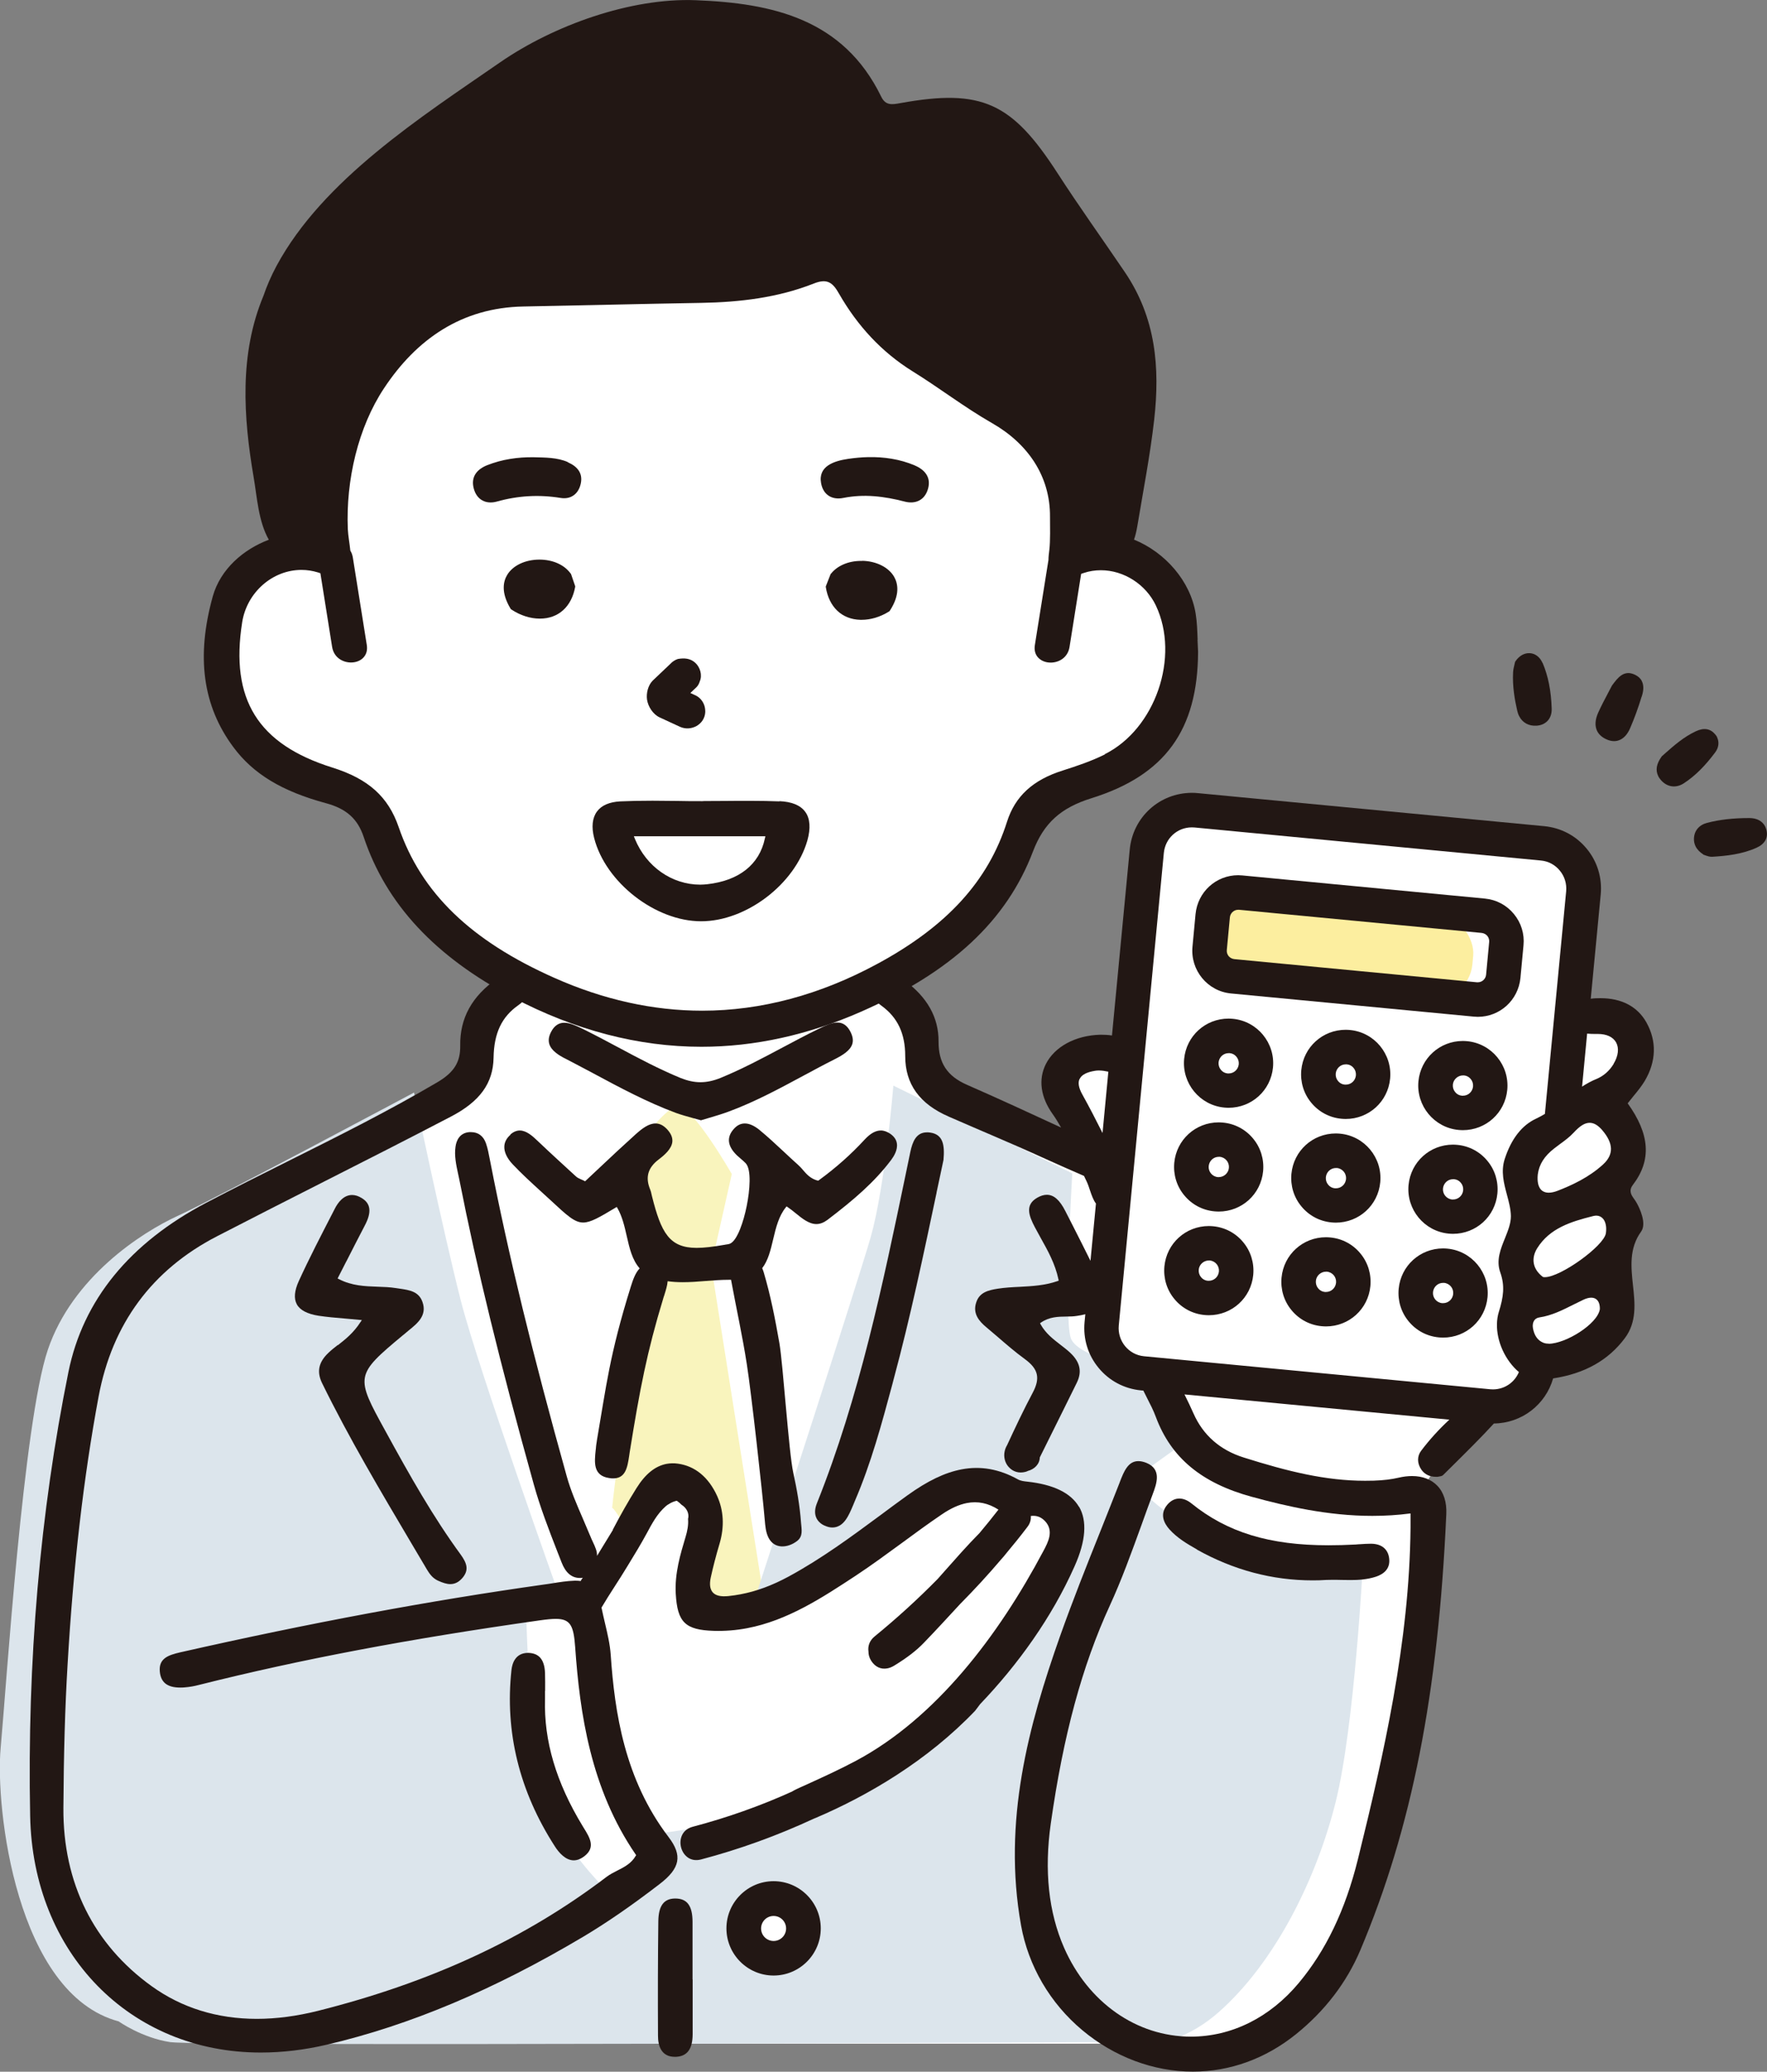
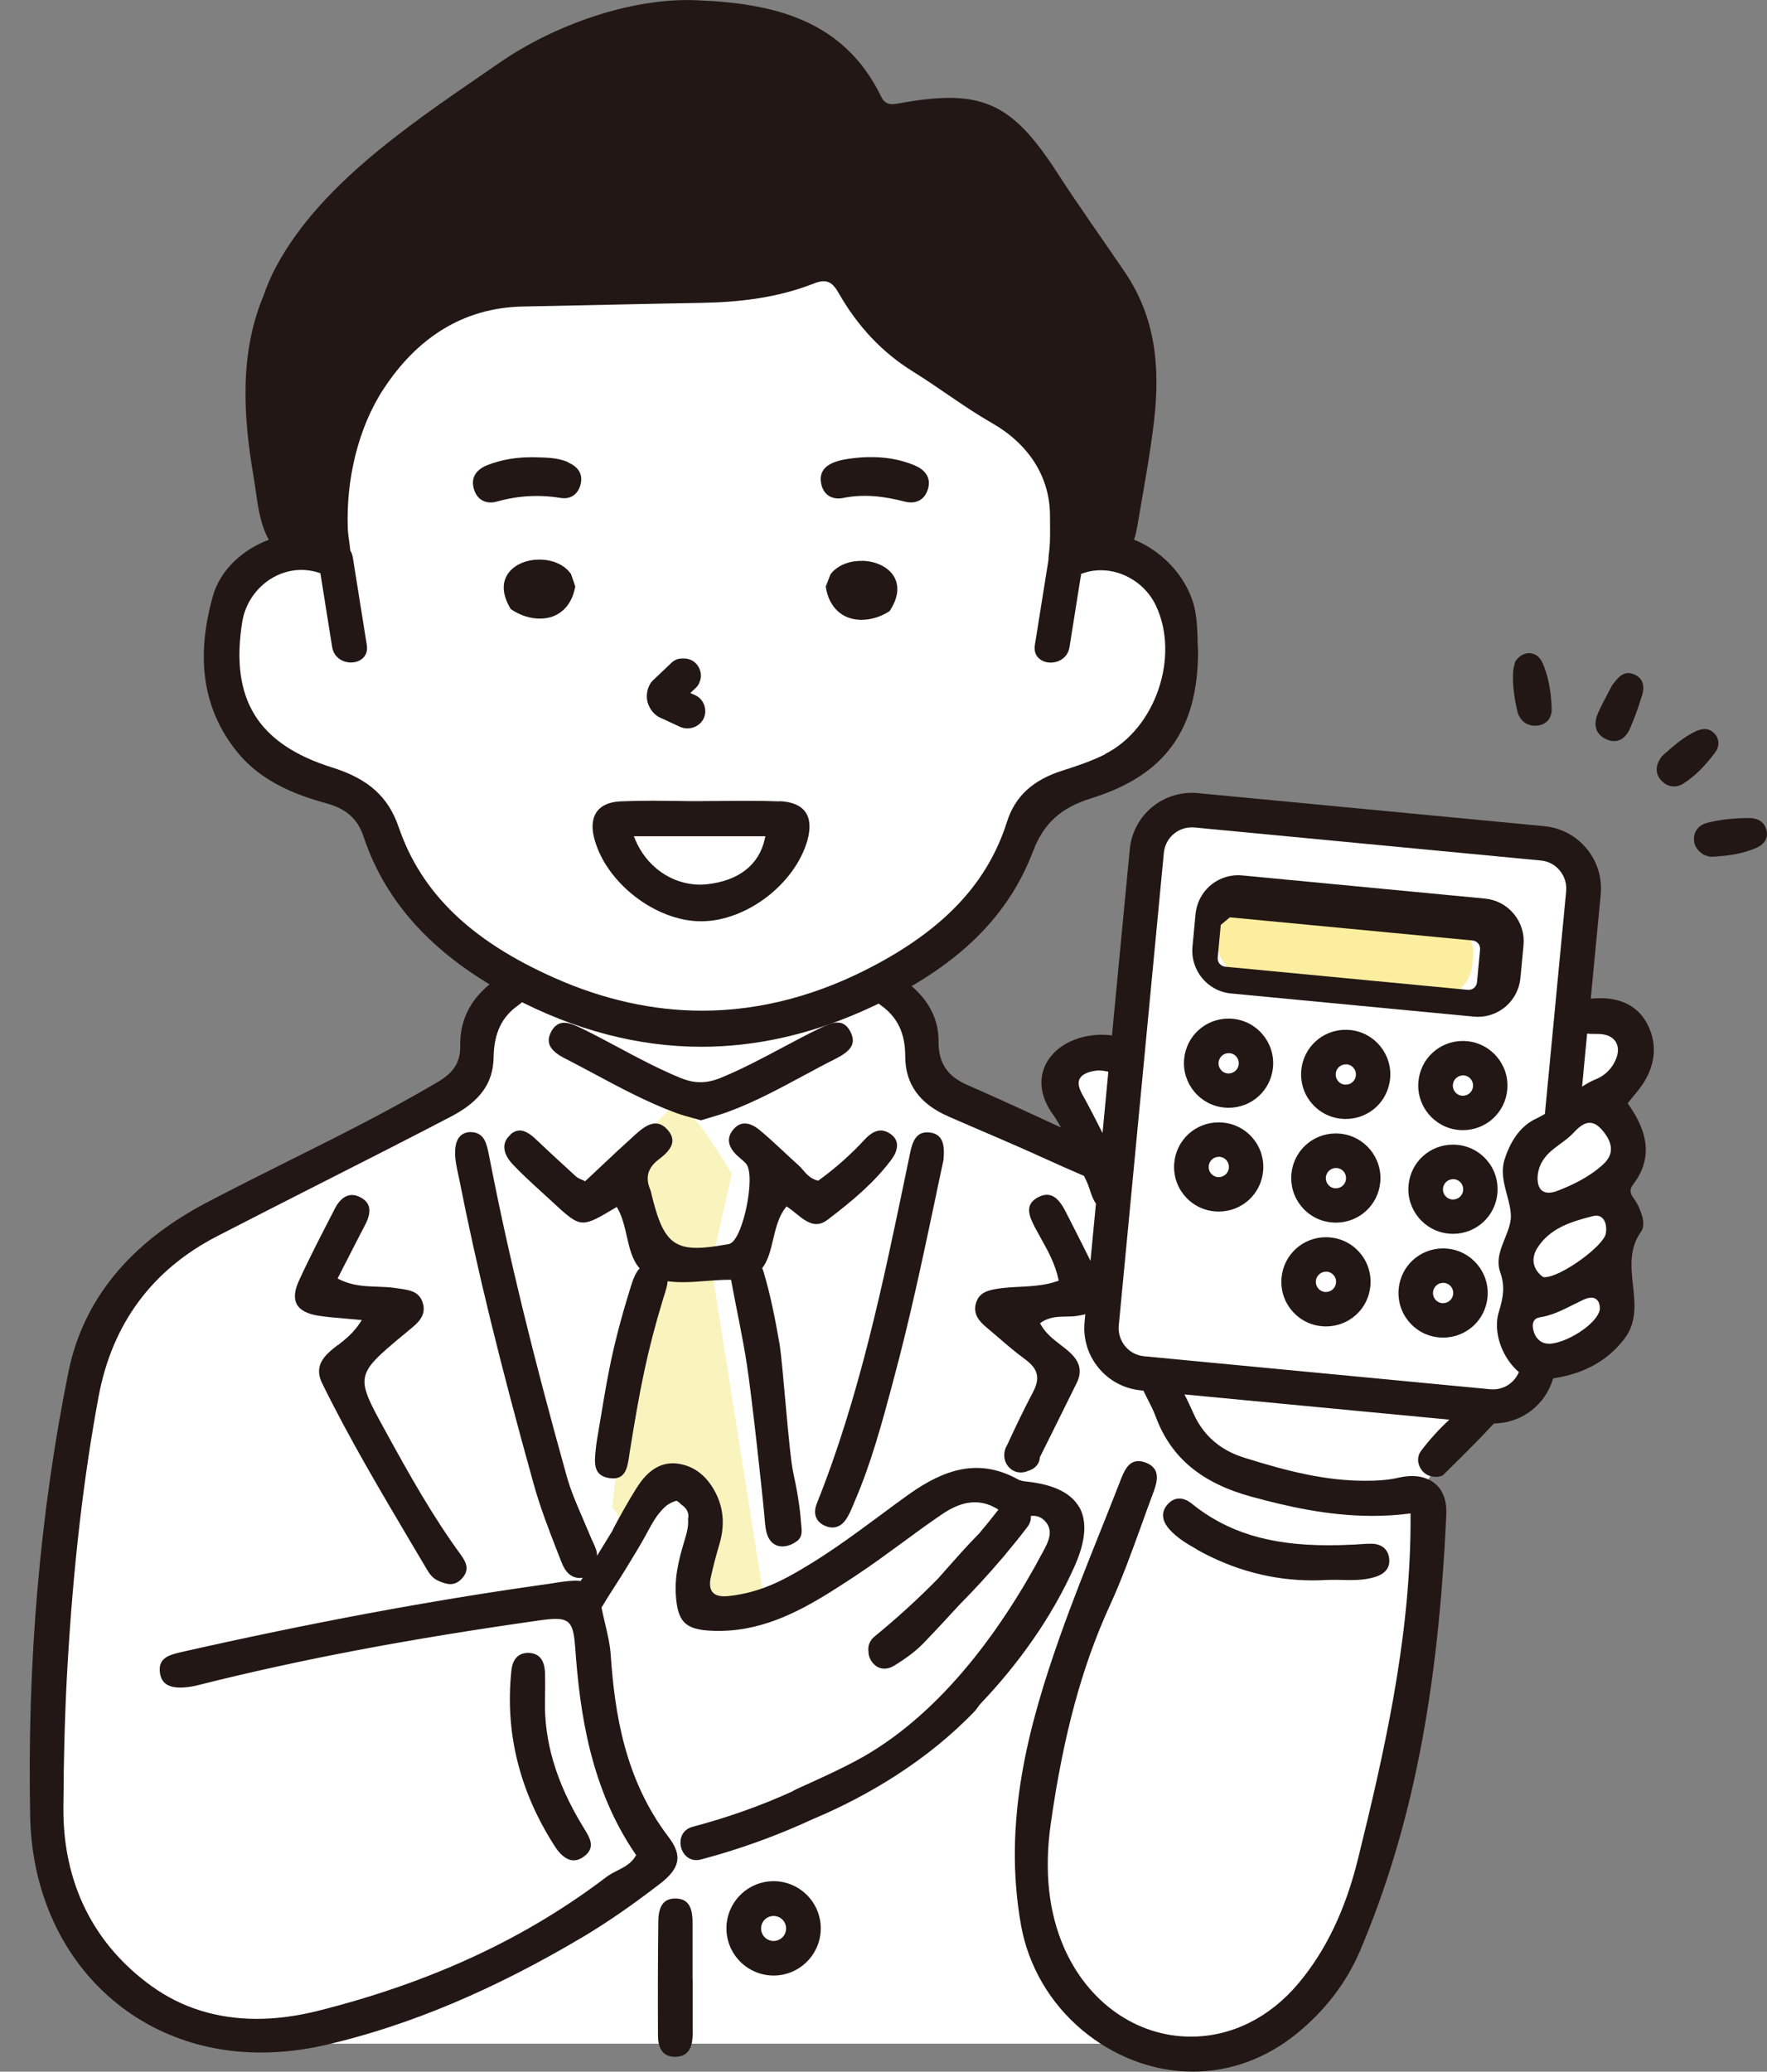
<svg xmlns="http://www.w3.org/2000/svg" id="_レイヤー_2" data-name="レイヤー 2" width="161.1" height="188.85" viewBox="0 0 161.1 188.85">
  <rect x="0" y="0" width="161.1" height="188.85" fill="#808080" stroke="none" />
  <defs>
    <style>
      .cls-1 {
        fill: #221714;
      }

      .cls-1, .cls-2, .cls-3, .cls-4, .cls-5 {
        stroke-width: 0px;
      }

      .cls-2 {
        fill: #fcee9f;
      }

      .cls-3 {
        fill: #dce5ec;
      }

      .cls-4 {
        fill: #f9f4bd;
      }

      .cls-5 {
        fill: #fff;
      }
    </style>
  </defs>
  <g id="_レイヤー_1-2" data-name="レイヤー 1">
    <g id="_ビジネスマン" data-name="ビジネスマン">
      <path id="_白" data-name="白" class="cls-5" d="M30.12,50.11s-8.29.1-9.63,4.4c-1.33,4.3-1.59,9.83.92,12.34,2.51,2.51,12.29,6.96,12.29,6.96,0,0,1.18,3.69,3.23,7.12,2.05,3.43,9.78,8.19,9.78,8.19,0,0-2.92,1.74-3.02,4.97-.1,3.23,1.03,4.2-1.15,5.73-2.18,1.54-23.04,11.73-23.04,11.73,0,0-9.66,4.4-11.4,11.52-1.74,7.12-3.89,30.21-3.79,35.94.1,5.73-.15,11.83,1.69,15.97,1.84,4.15,8.86,10.14,14.23,10.75,5.38.61,10.14.56,10.14.56h77.09s3.05,1.31,7.73-1.03c4.68-2.34,6.81-4.72,8.58-9.49,1.77-4.77,4.45-16.54,5.52-24.56s1.35-14.16,1.35-14.16l-1.35-.73,5.19-8.16s2.54,1.77,4.46-.27c1.92-2.04-.58-3.34,1.92-3.71,2.5-.38,5.26-.38,6.51-3.05,1.25-2.67-.33-2.14,0-4.72.33-2.58,1.54-3.29.71-5.79-.83-2.5.2-2.42.29-5.22.09-2.8-2.69-3.3-1.51-5.09,1.18-1.79,2.68-4.13,2.27-5.43-.42-1.29-5.8-2.84-5.8-2.84l1.04-11.27s-.38-3.59-4.67-4.05c-4.3-.46-30.99-3.05-30.99-3.05,0,0-3.23-.58-4.27,2.38-1.04,2.96-1.75,20.16-1.75,19.93s-5.93-1.82-6.18,1.02c-.25,2.84,3,8.68,3,8.68l-14.19-6.74s-1.79-5.4-1.79-5.57-3-3.84-3-3.84c0,0,7.7-4.34,10.11-7.68,2.41-3.34.91-7.22,3.83-8.6,2.92-1.38,7.64-1.29,10.1-5.01,2.46-3.71,4.21-7.68,3.09-11.27-1.13-3.59-4.09-7.18-7.14-7.22-3.05-.04-3.51-9.6-3.42-9.81.08-.21-19.57-18.82-19.57-18.82,0,0-32.34,1.84-39.35,6.18-7.01,4.34-10.49,9.8-8.04,22.78Z" />
      <g id="_カラー" data-name="カラー">
        <path class="cls-4" d="M64.84,115.38l1.88-8.36s-3.54-6.18-4.9-6.18-5.09,5.54-5.09,5.54l2.03,8.8s-2.56,18.32-2.95,22.27c.3.11,1.24,1.95,1.54,2.07,1.26-2.9,3.78-6.86,5.61-3.22.33.66,1.07.57,1.16,1.34.22.8.3,1.68.27,2.48-.05,1.45-.46,2.82-.62,4.25-.08.73-.4,2.17-.36,2.89,2.02-.44,4.55.32,6.3-1.13l-4.87-30.75Z" />
-         <path class="cls-3" d="M110.19,140.34c-3.04-1.21-1.13-.44-3.14-1.98-1.38-1.06-4.27-2.99-2.93-4.1l4.5-3.22-2.59-5.83s-7.8-1.2-8.42-3.28c-.62-2.08.15-14.97.15-14.97l-16.31-8s-.76,9.23-2.07,13.82c-1.16,4.05-9.01,28.21-10.8,33.7,4.24-2.05,8.13-4.7,12.05-7.31,1.89-1.26,3.79-2.69,5.86-3.64,1.05-.49,2.17-.83,3.34-.71.51.05,1,.18,1.47.4.45.21.79.59,1.22.82.5.27,1.07.07,1.63.12.37.03.75.12,1.1.25.53.19,1.03.46,1.44.85.76.71,1.09,1.74,1.09,2.76-4.48,10.45-12.74,19.08-23.13,23.77-1.4.63-2.82,1.19-4.27,1.68-5.47.99-10.41,1.68-10.41,1.68l-2.25,4.34-1.99,1.23s-6.25-5.65-6.91-11.89c-.66-6.24-.87-14.35-.87-14.35l1.33-.62,1.77-.24s-7.41-20.71-9.04-27.07c-1.62-6.36-4.26-18.96-4.26-18.96,0,0-18.09,9.66-21.5,11.22-3.41,1.56-9.66,5.64-11.89,12.23-2.23,6.59-3.8,30.88-4.3,36.29-.5,5.42,1.4,22.43,10.76,24.93,0,0,2.09,1.49,4.7,1.89s85.05,0,85.05,0c0,0,5.35,1.85,10.55-2.74,5.2-4.6,8.94-12.26,10.66-19.17,1.72-6.92,2.48-21.73,2.48-21.73,0,0-8.63.03-14.09-2.14ZM72.95,177.1c-.64,1.09-1.92,1.6-3.14,1.26-1.04-.29-1.96-1.15-2.24-2.2-.29-1.08.08-2.03.77-2.78.15-.18,1.7-.94,1.9-.96.79-.05,1.54.3,2.12.81,1.09.96,1.32,2.62.59,3.86Z" />
        <rect class="cls-2" x="110.98" y="82.58" width="23.35" height="7.66" rx="3.43" ry="3.43" transform="translate(8.76 -11.26) rotate(5.45)" />
      </g>
      <g id="_アウトライン" data-name="アウトライン">
        <g>
          <path class="cls-1" d="M46.56,103.42c-.37.32-.56.68-.58,1.07-.03.51.24,1.09.76,1.64.8.85,1.68,1.65,2.52,2.42.32.29.63.57.94.86,1.5,1.39,2.18,2.03,2.97,2.03.68,0,1.49-.48,2.96-1.36l.1-.06.06.1c.44.76.65,1.67.85,2.55.25,1.11.5,2.18,1.18,2.95-.38.39-.61,1.02-.81,1.67-1.94,6.21-2.24,9.1-3.08,13.95-.01.07-.02.14-.03.21-.02.14-.05.29-.06.43,0,.1-.02.2-.03.3-.12,1.14-.24,2.32,1.21,2.55.08.01.16.02.23.03,1.29.09,1.45-.98,1.62-2.1.01-.09.03-.19.04-.28.93-5.78,1.58-9.16,3.05-13.99.03-.1.06-.21.1-.31.14-.45.28-.89.31-1.29.42.06.87.09,1.37.09.68,0,1.39-.05,2.08-.11.69-.05,1.41-.11,2.1-.11.08,0,.15,0,.23,0,.47,2.56,1.04,5.12,1.44,7.7.41,2.63,1.4,11.49,1.63,14.16.05.57.09,1.15.35,1.66.55,1.06,1.76.93,2.59.3.58-.44.42-1.05.37-1.69-.11-1.54-.38-3.05-.71-4.56-.4-1.81-.94-9.96-1.26-11.79-.38-2.17-.8-4.34-1.43-6.46-.04-.12-.08-.25-.14-.38.54-.69.77-1.65,1-2.63.25-1.05.51-2.13,1.16-2.92l.06-.08.08.05c.25.17.51.37.75.57.6.49,1.22.99,1.89.99.34,0,.67-.13,1.01-.38,2.39-1.82,4.29-3.44,5.82-5.48.23-.31.6-.9.51-1.49-.05-.34-.25-.63-.59-.87-.29-.2-.58-.31-.87-.31-.48,0-.96.27-1.48.83-1.23,1.34-2.64,2.59-4.18,3.71l-.04.03h-.05c-.66-.17-1.02-.58-1.37-.99-.14-.16-.27-.31-.42-.44-.42-.38-.85-.77-1.26-1.16-.74-.69-1.5-1.4-2.29-2.05-.46-.37-.91-.57-1.31-.57s-.74.18-1.05.55c-.63.74-.52,1.53.32,2.35.11.1.23.2.34.3.16.14.33.28.47.43.53.57.38,2.45.09,3.89-.28,1.39-.84,3.12-1.51,3.43-.11.05-.22.06-.33.08-.04,0-.08.01-.12.02-1.14.2-1.94.29-2.61.29-2.48,0-3.23-1.38-4.06-4.68-.02-.07-.03-.14-.05-.21-.03-.14-.06-.28-.11-.4-.48-1.13-.23-2.02.78-2.78.5-.38,1.17-.95,1.23-1.61.03-.37-.12-.74-.47-1.12-.34-.37-.69-.54-1.07-.54-.62,0-1.23.47-1.81.99-1.09.98-2.18,2-3.22,2.98-.44.42-.89.83-1.33,1.25l-.06.05-.07-.04c-.11-.06-.22-.1-.31-.14-.17-.08-.31-.14-.42-.24l-.2-.18c-1.09-1-2.22-2.03-3.31-3.07-.48-.46-1.04-.96-1.64-.96-.29,0-.57.12-.86.36Z" />
          <path class="cls-1" d="M51.49,96.47c.87.45,1.75.92,2.6,1.37,2.42,1.3,4.92,2.64,7.54,3.61.5.18,1.01.32,1.55.47.24.07.48.13.73.2.26-.08.52-.16.77-.23.59-.17,1.14-.34,1.69-.54,2.4-.88,4.68-2.11,6.89-3.3.93-.5,1.89-1.02,2.85-1.5.71-.36,1.4-.78,1.59-1.37.11-.34.05-.71-.17-1.14-.29-.56-.68-.83-1.18-.83-.53,0-1.12.29-1.7.57-1.12.54-2.23,1.14-3.31,1.71-1.82.97-3.7,1.97-5.65,2.77-.64.26-1.24.39-1.83.39s-1.17-.13-1.8-.38c-1.97-.81-3.87-1.82-5.7-2.8-1.06-.57-2.16-1.15-3.25-1.69-.62-.3-1.17-.55-1.67-.55s-.91.27-1.2.84c-.21.4-.26.76-.16,1.1.19.62.9,1.04,1.42,1.31Z" />
          <path class="cls-1" d="M49.7,154.14c0-.54.01-1.1-.01-1.65-.05-1.2-.54-1.79-1.51-1.82h-.04c-1.17,0-1.45.99-1.51,1.57-.61,5.64.72,11.05,3.96,16.07.37.58.98,1.27,1.72,1.27.33,0,.67-.14,1.01-.41.98-.79.46-1.65-.1-2.55l-.11-.18c-2.41-3.97-3.53-7.75-3.42-11.56,0-.25,0-.49,0-.74Z" />
          <path class="cls-1" d="M63.14,180.43v-1.4c0-1.27,0-2.55,0-3.82,0-1.49-.49-2.15-1.57-2.15h-.05c-1.01.02-1.48.68-1.5,2.07-.04,3.33-.05,6.75-.03,10.45,0,.87.28,1.91,1.53,1.91h0s.07,0,.11,0c1.02-.05,1.51-.7,1.52-2.05,0-1.17,0-2.36,0-3.51,0-.5,0-.99,0-1.49Z" />
          <path class="cls-1" d="M98.38,137.37c-.74-1.28-2.33-2.05-4.72-2.31-.27-.03-.6-.06-.86-.21-1.7-.94-3.38-1.24-5.13-.91-1.52.29-3.09,1.04-4.94,2.37-.82.59-1.65,1.2-2.45,1.8-2.65,1.96-5.39,3.98-8.36,5.59-1.53.83-2.97,1.36-4.41,1.63-.36.07-.73.12-1.1.16-.7.07-1.17-.04-1.43-.34-.25-.29-.31-.73-.18-1.35.21-.95.47-1.97.81-3.11.45-1.54.37-3-.23-4.33-.78-1.71-2.02-2.73-3.58-2.94-.35-.05-.7-.04-1.03.02-1.04.2-1.93.92-2.74,2.21-.77,1.23-1.49,2.51-2.16,3.79,0,0,0,.01.01.02-.48.79-.97,1.58-1.45,2.37.03-.4-.17-.83-.38-1.28-.08-.17-.16-.34-.23-.52-.22-.53-.45-1.07-.68-1.6-.54-1.25-1.1-2.53-1.47-3.86-3.11-11.13-5.33-20.24-6.97-28.67l-.05-.25c-.09-.47-.18-.96-.34-1.42-.23-.67-.71-1.03-1.36-1.03-.05,0-.11,0-.17,0-.89.08-1.17.77-1.25,1.33-.12.82.06,1.65.23,2.45.04.17.07.34.11.51,1.61,8.17,3.71,16.75,6.79,27.8.58,2.09,1.38,4.16,2.16,6.16.13.32.25.65.38.97.36.94.92,1.42,1.66,1.42.09,0,.19,0,.28-.02-.08.09-.15.19-.2.3-.14-.02-.29-.03-.45-.03-.04,0-.07,0-.11,0-.68.02-1.37.13-2.04.24-.25.04-.5.08-.75.11-10.43,1.47-21.28,3.49-33.16,6.18-1.08.25-1.97.55-1.86,1.75.09.99.68,1.46,1.86,1.46.14,0,.28,0,.44-.02.39-.03.82-.1,1.27-.22,9.23-2.32,19.09-4.19,31.03-5.88.71-.1,1.15-.14,1.51-.14,1.35,0,1.62.65,1.76,2.58.42,5.98,1.4,12.9,5.52,18.9l.04.06-.04.06c-.4.7-1.06,1.03-1.69,1.35-.33.17-.67.34-.96.56-7.38,5.62-15.99,9.62-26.32,12.22-1.92.48-3.79.73-5.57.73-3.61,0-6.84-1-9.58-2.97-5.32-3.82-8.1-9.44-8.06-16.24.03-5.03.15-9.18.38-13.07.53-9.09,1.46-17.08,2.83-24.45,1.24-6.63,4.87-11.55,10.8-14.61,3.27-1.69,6.6-3.38,9.83-5.02,3.77-1.91,7.67-3.89,11.48-5.88,2.65-1.38,3.86-3.04,3.9-5.38.04-2.24.74-3.72,2.27-4.79.51-.36.83-.8.9-1.23.06-.35-.04-.7-.3-1.05-.33-.44-.72-.67-1.17-.67-.4,0-.87.18-1.37.53-2.3,1.6-3.41,3.61-3.37,6.12.02,1.5-.56,2.43-2.08,3.33-4.45,2.62-9.13,4.96-13.66,7.22-2.43,1.21-4.94,2.47-7.38,3.75-7.03,3.69-11.27,8.89-12.6,15.44-2.59,12.8-3.77,26.42-3.49,40.48.24,12.49,9.09,21.56,21.03,21.56h0c1.96,0,3.99-.24,6.03-.72,7.56-1.77,15.21-4.99,23.37-9.84,2.11-1.26,4.33-2.78,6.96-4.8,1.88-1.44,2.1-2.6.81-4.29-4-5.25-4.91-11.34-5.27-16.61-.07-.98-.3-1.94-.52-2.87-.11-.47-.22-.95-.32-1.43.76-1.29,1.62-2.53,2.38-3.8.59-.97,1.19-1.94,1.73-2.94.49-.91.96-1.81,1.75-2.5.09-.08.19-.15.29-.2.18-.12.4-.22.67-.29h.04s.03.01.03.01c.16.11.29.23.41.35.45.27.73.8.59,1.29.05.55-.07,1.12-.22,1.62-.47,1.57-1.01,3.34-.9,5.21.15,2.6.87,3.29,3.47,3.37,1.01.03,2.03-.05,3.03-.24,3.69-.7,6.85-2.78,9.91-4.79,1.44-.95,2.85-1.99,4.22-2.99,1.18-.87,2.41-1.77,3.65-2.61.81-.55,1.55-.88,2.26-1.02,1-.19,1.94,0,2.88.6-.56.72-1.14,1.44-1.73,2.14-1.12,1.13-2.16,2.32-3.19,3.48-.21.23-.41.47-.62.7-1.82,1.85-3.73,3.59-5.75,5.24-.48.39-.63.9-.56,1.38,0,.28.07.56.25.84.36.56.88.8,1.47.69.22-.04.44-.13.66-.27,1.16-.71,2.01-1.37,2.68-2.07,1.12-1.16,2.22-2.36,3.31-3.54,1.3-1.31,2.55-2.67,3.74-4.07.15-.16.3-.34.44-.52.66-.79,1.31-1.59,1.93-2.41.26-.33.35-.68.32-1.01.52-.07.94.09,1.3.47.83.88.27,1.93-.14,2.7-4.1,7.73-9.8,15.25-17.11,19.15-1.46.78-3,1.48-4.49,2.16l-.47.21c-.31.14-.62.28-.88.44-2.92,1.32-5.93,2.38-9.04,3.2-1.91.5-1.16,3.49.76,2.98,3.53-.93,6.97-2.18,10.29-3.72.08-.03.15-.06.22-.09,4.75-2.03,10.14-5.2,14.48-9.74l.46-.61c3.44-3.6,6.54-7.89,8.63-12.61,1.01-2.28,1.14-4.09.39-5.39Z" />
          <path class="cls-1" d="M30.8,122.6c-.31.24-.6.47-.87.73-.89.85-1.07,1.72-.56,2.76,2.45,5,5.34,9.86,8.12,14.56.48.81.96,1.62,1.44,2.43.23.38.5.77.99,1,.46.21.82.32,1.13.32.41,0,.76-.17,1.08-.53.66-.74.44-1.37-.12-2.15-2.53-3.46-4.62-7.16-6.88-11.29-2.73-4.97-2.78-5.07,1.62-8.73l.03-.02c.17-.14.33-.28.5-.42.78-.63,1.67-1.35,1.24-2.57-.33-.96-1.17-1.09-2.06-1.22-.11-.02-.23-.03-.34-.05-.56-.09-1.12-.11-1.71-.13-1.15-.04-2.33-.08-3.51-.69l-.12-.06.06-.12c.24-.48.48-.95.72-1.41l.03-.05c.57-1.12,1.11-2.18,1.67-3.25.64-1.21.55-2-.28-2.5-.31-.19-.6-.28-.88-.28-.77,0-1.29.68-1.58,1.26l-.2.39c-1.04,2.02-2.12,4.1-3.08,6.2-.4.88-.46,1.59-.18,2.11.29.54.97.89,2,1.05.75.11,1.5.18,2.37.25.42.04.86.08,1.34.12l.22.02-.12.18c-.63.98-1.35,1.55-2.06,2.11Z" />
          <path class="cls-1" d="M75.17,139.06c.24.12.49.18.72.18.47,0,.89-.24,1.22-.71.29-.41.49-.9.69-1.37.05-.12.1-.23.14-.34,1.48-3.43,2.46-7.08,3.41-10.61l.13-.5c1.53-5.67,2.73-11.42,3.91-16.99v-.03c.22-1,.42-1.99.63-2.96.12-1.37-.04-2.32-1.21-2.49-.1-.02-.21-.02-.3-.02-1,0-1.32.89-1.51,1.77l-.44,2.12c-2.07,9.95-4.21,20.25-8.08,29.92-.37.92-.12,1.65.69,2.04Z" />
          <path class="cls-1" d="M148.4,100.59h0s.01-.03.01-.03c.17-.22.35-.44.52-.65.38-.46.73-.89,1.02-1.37,1.06-1.79,1.11-3.64.15-5.35-.81-1.44-2.26-2.2-4.18-2.2h-.03c-.28,0-.58.01-.86.05l.91-9.51c.14-1.52-.31-3-1.28-4.17-.97-1.18-2.34-1.9-3.86-2.05l-31.57-3.01c-.18-.02-.36-.03-.55-.03-2.96,0-5.4,2.22-5.68,5.17l-1.62,16.95c-.36-.06-.72-.07-1.06-.07-2.27.06-4.17,1.09-4.97,2.68-.7,1.39-.48,3.01.62,4.55.28.39.53.81.77,1.23-2.81-1.3-5.71-2.64-8.59-3.9-1.8-.79-2.59-2-2.58-3.93.02-2.19-1.03-4.06-3.1-5.57-.53-.39-1.09-.74-1.63-.74-.4,0-.75.2-1.08.6-.29.36-.41.73-.36,1.09.08.59.57,1.06.97,1.35,1.47,1.07,2.16,2.53,2.16,4.59,0,2.56,1.31,4.36,3.98,5.52.82.36,1.65.71,2.47,1.07,1.28.55,2.61,1.12,3.91,1.69.83.36,1.66.74,2.48,1.11,1.13.51,2.3,1.03,3.46,1.53.08.16.15.32.23.48.12.25.22.54.31.82.15.44.3.89.55,1.22l-.5,5.22c-.54-1.1-1.1-2.19-1.64-3.26-.22-.42-.43-.85-.65-1.27-.51-1.01-1.05-1.49-1.69-1.49-.27,0-.56.09-.86.26-1.17.66-.76,1.67-.25,2.66.18.34.37.68.55,1.01.65,1.16,1.32,2.36,1.62,3.78l.02.12-.11.04c-1.15.4-2.32.46-3.44.52-.66.03-1.35.07-2,.17-.89.14-1.66.34-1.96,1.23-.36,1.04.26,1.74.92,2.29.33.28.66.56.99.84.81.7,1.64,1.42,2.52,2.06,1.23.9,1.42,1.74.71,3.07-.83,1.56-1.59,3.17-2.33,4.77-.11.18-.19.38-.23.59-.1.49.03,1.02.36,1.39.39.45.95.61,1.53.46.09-.02.16-.05.24-.09.58-.15,1.06-.6,1.08-1.23.69-1.4,1.39-2.79,2.08-4.19l1.29-2.61c.5-1.02.31-1.89-.61-2.75-.27-.25-.58-.49-.88-.72-.66-.51-1.35-1.04-1.8-1.85l-.06-.11.1-.07c.76-.52,1.56-.53,2.32-.54.33,0,.64-.01.95-.06.28-.04.53-.09.76-.15l-.07.72c-.14,1.52.31,3,1.28,4.17.97,1.18,2.34,1.9,3.86,2.05l.22.02c.11.22.22.44.33.66.29.57.6,1.16.82,1.77,1.39,3.7,4.16,6,8.73,7.25,3.16.86,6.94,1.74,10.99,1.74,1.16,0,2.33-.07,3.46-.22h.03s0,.58,0,.58c0,.29,0,.5,0,.72-.1,10.43-2.44,20.67-4.81,30.27-1.14,4.58-2.9,8.26-5.38,11.23-2.63,3.15-6.12,4.89-9.84,4.89-4.94,0-9.37-3.11-11.56-8.11-1.41-3.22-1.82-7.02-1.21-11.31,1.14-8.04,2.85-14.36,5.39-19.89,1.09-2.37,1.99-4.88,2.87-7.3.33-.93.68-1.89,1.03-2.83.36-.96.85-2.28-.57-2.86-.27-.11-.52-.16-.74-.16-.94,0-1.32.96-1.68,1.89l-.02.06c-.58,1.49-1.19,3-1.77,4.47-1.25,3.12-2.53,6.34-3.67,9.55-2.85,8.07-5.25,16.85-3.55,26.35.66,3.69,2.64,7.09,5.58,9.55,2.9,2.43,6.49,3.78,10.09,3.78h0c3.36,0,6.6-1.17,9.37-3.39,2.65-2.13,4.64-4.72,5.9-7.7,4.68-11.1,7.1-23.35,7.83-39.73.05-1.08-.23-1.98-.82-2.59-.55-.57-1.34-.88-2.3-.88-.39,0-.8.05-1.23.15-.64.15-1.36.24-2.27.27-.27,0-.53.01-.79.01-3.6,0-7.03-.85-11.06-2.12-2.16-.68-3.7-2.03-4.58-4.02-.26-.58-.53-1.16-.82-1.73l24.15,2.3c-.93.86-1.79,1.8-2.57,2.83-.38.5-.38,1.15.02,1.73.3.43.75.65,1.34.65.05,0,.09,0,.14,0,.04-.01.09-.02.15-.03.13-.02.28-.05.36-.14.29-.28.57-.57.86-.85,1.25-1.24,2.55-2.52,3.76-3.84,2.56-.03,4.72-1.73,5.4-4.11,2.88-.44,5.03-1.65,6.54-3.67,1.1-1.47.92-3.17.74-4.82-.18-1.66-.36-3.37.74-4.89.54-.75-.15-2.16-.38-2.58-.09-.16-.2-.33-.34-.52-.31-.43-.32-.78-.03-1.16,1.72-2.25,1.56-4.62-.49-7.46ZM98.44,98.34c.18-.37.64-.61,1.39-.73.11-.02.23-.03.35-.03.29,0,.59.05.87.11l-.53,5.59c-.59-1.17-1.2-2.36-1.84-3.51-.34-.61-.42-1.08-.25-1.43ZM136.13,126.65c-.08,0-.16,0-.25-.01l-31.57-3.01c-1.41-.13-2.44-1.39-2.31-2.8l4.11-43.09c.13-1.32,1.22-2.32,2.55-2.32.08,0,.16,0,.25.01l31.57,3.01c.68.06,1.3.39,1.73.92.44.53.64,1.2.58,1.88l-1.94,20.3c-.25.15-.51.29-.78.42-1.31.6-2.28,1.84-2.88,3.68-.37,1.14-.08,2.22.2,3.27.18.67.35,1.31.36,1.95,0,.66-.26,1.31-.54,2.01-.4.99-.82,2.01-.43,3.11.44,1.24.29,2.26-.13,3.61-.43,1.39-.04,3.19.99,4.58.26.35.54.65.84.9-.39.94-1.3,1.58-2.37,1.58ZM141.19,122.48c-.2,0-.36-.03-.5-.09-.5-.21-.81-.65-.93-1.32-.05-.28,0-.53.12-.71.11-.15.27-.24.47-.27,1.14-.17,2.15-.69,3.13-1.18.3-.15.6-.3.9-.44.26-.12.49-.18.7-.18s.39.07.52.2c.18.18.27.47.26.85-.21,1.36-3.12,3.15-4.67,3.15ZM146.41,112.42c-.18,1.16-4.13,4-5.56,4-.06,0-.12,0-.18-.02-.92-.69-1.11-1.67-.52-2.62,1.14-1.82,3.06-2.42,5.1-2.93.1-.02.19-.04.28-.04.25,0,.46.1.62.28.25.29.34.78.26,1.32ZM146.15,106.15c-1.3,1.19-2.87,1.9-4.1,2.38-.32.13-.61.19-.85.19-.3,0-.54-.1-.71-.28-.25-.28-.35-.74-.29-1.37.12-.93.6-1.69,1.52-2.4.16-.12.33-.25.49-.37.44-.32.89-.65,1.26-1.05.57-.62,1.02-.9,1.46-.9.39,0,.76.22,1.14.66,1.04,1.21,1.07,2.23.09,3.13ZM147.12,96.98c-.39.64-.93,1.11-1.56,1.37-.47.19-.9.43-1.32.7l.46-4.83c.27.03.56.03.83.03h.15c.79,0,1.38.27,1.66.77.29.52.21,1.23-.23,1.96Z" />
          <path class="cls-1" d="M109.12,141.25c3.34,1.87,6.89,2.81,10.55,2.81h0c.41,0,.83-.01,1.25-.04.18,0,.37-.01.55-.01.28,0,.55,0,.83.01.28,0,.56.01.83.01.69,0,1.51-.04,2.33-.31.62-.21,1.33-.67,1.19-1.69-.11-.82-.68-1.28-1.58-1.31-.05,0-.09,0-.14,0-.3,0-.6.02-.89.04-.14,0-.28.02-.42.03-.91.05-1.73.07-2.51.07-5.38,0-9.23-1.18-12.49-3.82-.36-.29-.74-.44-1.1-.44-.41,0-.79.2-1.1.57-.72.86-.29,1.69.2,2.24.7.78,1.59,1.31,2.51,1.83Z" />
          <path class="cls-1" d="M70.53,171.48c-2.37,0-4.3,1.93-4.3,4.3s1.93,4.3,4.3,4.3,4.3-1.93,4.3-4.3-1.93-4.3-4.3-4.3ZM70.53,176.93c-.63,0-1.14-.51-1.14-1.14s.51-1.14,1.14-1.14,1.14.51,1.14,1.14-.51,1.14-1.14,1.14Z" />
-           <path class="cls-1" d="M112.24,90.56l22.12,2.11c.12.01.25.02.37.02,2.02,0,3.69-1.52,3.89-3.54l.28-2.98c.1-1.04-.21-2.05-.88-2.86-.67-.81-1.6-1.3-2.64-1.4l-22.12-2.11c-.12-.01-.25-.02-.37-.02-2.02,0-3.69,1.52-3.89,3.54l-.28,2.98c-.2,2.14,1.37,4.06,3.52,4.26ZM112.13,83.62c.04-.39.37-.69.76-.69.02,0,.05,0,.07,0l22.12,2.11c.2.02.39.12.52.27.13.16.19.36.17.56l-.28,2.98c-.04.39-.36.69-.76.69-.02,0-.05,0-.07,0l-22.12-2.11c-.2-.02-.39-.12-.52-.27-.13-.16-.19-.36-.17-.56l.28-2.98Z" />
+           <path class="cls-1" d="M112.24,90.56l22.12,2.11c.12.01.25.02.37.02,2.02,0,3.69-1.52,3.89-3.54l.28-2.98c.1-1.04-.21-2.05-.88-2.86-.67-.81-1.6-1.3-2.64-1.4l-22.12-2.11c-.12-.01-.25-.02-.37-.02-2.02,0-3.69,1.52-3.89,3.54l-.28,2.98c-.2,2.14,1.37,4.06,3.52,4.26ZM112.13,83.62l22.12,2.11c.2.02.39.12.52.27.13.16.19.36.17.56l-.28,2.98c-.04.39-.36.69-.76.69-.02,0-.05,0-.07,0l-22.12-2.11c-.2-.02-.39-.12-.52-.27-.13-.16-.19-.36-.17-.56l.28-2.98Z" />
          <path class="cls-1" d="M112.4,92.87c-.13-.01-.26-.02-.39-.02-2.11,0-3.85,1.58-4.05,3.68-.21,2.23,1.43,4.22,3.66,4.43.13.01.26.02.39.02,2.11,0,3.85-1.58,4.05-3.68.21-2.23-1.43-4.22-3.66-4.43ZM112.02,97.85s-.06,0-.09,0c-.25-.02-.47-.14-.62-.33-.16-.19-.23-.43-.21-.68.05-.48.44-.84.92-.84.03,0,.06,0,.09,0,.25.02.47.14.62.33.16.19.23.43.21.68-.05.48-.44.84-.92.84Z" />
          <path class="cls-1" d="M111.5,102.33c-.13-.01-.26-.02-.39-.02-2.11,0-3.85,1.58-4.05,3.68-.1,1.08.22,2.14.91,2.97.69.84,1.67,1.36,2.75,1.46.13.01.26.02.39.02,2.11,0,3.85-1.58,4.05-3.68.1-1.08-.22-2.14-.91-2.97-.69-.84-1.67-1.36-2.75-1.46ZM111.12,107.3s-.06,0-.09,0c-.51-.05-.88-.5-.83-1.01.05-.48.44-.84.92-.84.03,0,.06,0,.09,0,.51.05.88.5.83,1.01-.04.47-.45.84-.92.84Z" />
-           <path class="cls-1" d="M110.6,111.78c-.13-.01-.26-.02-.39-.02-2.11,0-3.85,1.58-4.05,3.68-.1,1.08.22,2.14.91,2.97.69.84,1.67,1.36,2.75,1.46.13.01.26.02.39.02,2.11,0,3.85-1.58,4.05-3.68.1-1.08-.22-2.14-.91-2.97-.69-.84-1.67-1.36-2.75-1.46ZM110.21,116.75s-.06,0-.09,0c-.25-.02-.47-.14-.62-.33-.16-.19-.23-.43-.21-.68.04-.47.45-.84.92-.84.03,0,.06,0,.09,0,.51.05.88.5.83,1.01-.05.48-.44.84-.92.84Z" />
          <path class="cls-1" d="M123.08,93.89c-.13-.01-.26-.02-.39-.02-2.11,0-3.85,1.58-4.05,3.68-.1,1.08.22,2.14.91,2.97.69.84,1.67,1.36,2.75,1.46.13.01.26.02.39.02,2.11,0,3.85-1.58,4.05-3.68.21-2.23-1.43-4.22-3.66-4.43ZM122.7,98.87s-.06,0-.09,0c-.25-.02-.47-.14-.62-.33-.16-.19-.23-.43-.21-.68.05-.48.44-.84.92-.84.03,0,.06,0,.09,0,.25.02.47.14.62.33.16.19.23.43.21.68-.05.48-.44.84-.92.84Z" />
          <path class="cls-1" d="M122.18,103.34c-.13-.01-.26-.02-.39-.02-2.11,0-3.85,1.58-4.05,3.68-.1,1.08.22,2.14.91,2.97.69.84,1.67,1.36,2.75,1.46.13.01.26.02.39.02,2.11,0,3.85-1.58,4.05-3.68.21-2.23-1.43-4.22-3.66-4.43ZM121.8,108.32s-.06,0-.09,0c-.25-.02-.47-.14-.62-.33-.16-.19-.23-.43-.21-.68.05-.48.44-.84.92-.84.03,0,.06,0,.09,0,.51.05.88.5.83,1.01-.05.48-.44.84-.92.84Z" />
          <path class="cls-1" d="M121.28,112.8c-.13-.01-.26-.02-.39-.02-2.11,0-3.85,1.58-4.05,3.68-.1,1.08.22,2.14.91,2.97.69.84,1.67,1.36,2.75,1.46.13.01.26.02.39.02,2.11,0,3.85-1.58,4.05-3.68.1-1.08-.22-2.14-.91-2.97-.69-.84-1.67-1.36-2.75-1.46ZM120.89,117.77s-.06,0-.09,0c-.25-.02-.47-.14-.62-.33-.16-.19-.23-.43-.21-.68.04-.47.45-.84.92-.84.03,0,.06,0,.09,0,.51.05.88.5.83,1.01-.05.48-.44.84-.92.84Z" />
          <path class="cls-1" d="M133.76,94.91c-.13-.01-.26-.02-.39-.02-2.11,0-3.85,1.58-4.05,3.68-.21,2.23,1.43,4.22,3.66,4.43.13.01.26.02.39.02,2.11,0,3.85-1.58,4.05-3.68.21-2.23-1.43-4.22-3.66-4.43ZM133.38,99.88s-.06,0-.09,0c-.25-.02-.47-.14-.62-.33-.16-.19-.23-.43-.21-.68.04-.47.45-.84.92-.84.03,0,.06,0,.09,0,.25.02.47.14.62.33.16.19.23.43.21.68-.05.48-.44.84-.92.84Z" />
          <path class="cls-1" d="M135.61,105.82c-.69-.84-1.67-1.36-2.75-1.46-.13-.01-.26-.02-.39-.02-2.11,0-3.85,1.58-4.05,3.68-.21,2.23,1.43,4.22,3.66,4.43.13.01.26.02.39.02,2.11,0,3.85-1.58,4.05-3.68.1-1.08-.22-2.14-.91-2.97ZM132.48,109.34s-.06,0-.09,0c-.51-.05-.88-.5-.83-1.01.05-.48.44-.84.92-.84.03,0,.06,0,.09,0,.25.02.47.14.62.33.16.19.23.43.21.68-.05.48-.44.84-.92.84Z" />
          <path class="cls-1" d="M131.96,113.82c-.13-.01-.26-.02-.39-.02-2.11,0-3.85,1.58-4.05,3.68-.1,1.08.22,2.14.91,2.97.69.84,1.67,1.36,2.75,1.46.13.01.26.02.39.02,2.11,0,3.85-1.58,4.05-3.68.21-2.23-1.43-4.22-3.66-4.43ZM131.57,118.79s-.06,0-.09,0c-.51-.05-.88-.5-.83-1.01.05-.48.44-.84.92-.84.03,0,.06,0,.09,0,.51.05.88.5.83,1.01-.05.48-.44.84-.92.84Z" />
        </g>
        <g>
          <path class="cls-1" d="M109.19,58.32c-.03-.78-.05-1.59-.18-2.38-.47-2.97-2.79-5.6-5.62-6.75.12-.34.22-.75.3-1.22.54-3.24,1.17-6.47,1.54-9.72.53-4.73.16-9.27-2.68-13.45-2.04-3.01-4.16-5.96-6.13-9.01-4.15-6.42-6.88-7.74-14.33-6.39-.76.14-1.35.24-1.75-.59C76.89,1.72,70.41.29,63.45.02c-5.97-.24-13,2.31-17.85,5.66-7.17,4.96-16.15,10.69-20.39,18.56-.5.93-.89,1.85-1.2,2.75-2.2,5.28-1.83,11-.88,16.54.3,1.75.43,4.02,1.38,5.67-2.31.87-4.41,2.67-5.11,5.16-1.53,5.5-.92,9.99,1.88,13.75,1.82,2.45,4.43,4.02,8.45,5.11,1.85.5,2.88,1.42,3.43,3.08,2.04,6.1,6.49,10.89,13.6,14.63,5.66,2.98,11.44,4.49,17.19,4.49,4.85,0,9.74-1.08,14.56-3.2,8.29-3.65,13.27-8.3,15.67-14.61.98-2.57,2.53-3.98,5.34-4.85,6.68-2.09,9.68-6.2,9.71-13.34-.02-.36-.03-.73-.05-1.09ZM100.75,68.76c-1.26.63-2.59,1.07-3.84,1.47-2.74.86-4.36,2.35-5.1,4.68-1.71,5.39-5.46,9.51-11.8,12.94-5.24,2.84-10.62,4.28-15.99,4.28-4.47,0-9-1-13.47-2.99-7.64-3.39-12.15-7.76-14.2-13.74-.95-2.77-2.76-4.4-6.04-5.43-6.8-2.13-9.34-6.22-8.23-13.25.43-2.72,2.76-4.77,5.41-4.77.51,0,1.01.08,1.5.23l.21.07s0,0,.01,0l1.07,6.72c.16.98.98,1.42,1.72,1.42h0c.48,0,.91-.18,1.17-.49.25-.29.34-.67.27-1.11l-1.27-7.96c-.04-.25-.12-.46-.23-.64-.06-.62-.2-1.34-.23-1.97-.18-4.43.93-9.26,3.31-12.84,2.94-4.44,7.06-7.34,12.7-7.44,5.4-.1,10.79-.24,16.19-.33,3.53-.06,7.01-.47,10.3-1.77,1.24-.49,1.73-.05,2.29.94,1.66,2.89,3.85,5.3,6.72,7.08,2.44,1.51,4.71,3.27,7.21,4.7,3.25,1.85,5.33,4.82,5.3,8.56,0,.83.04,2.17-.06,3-.04.32-.08.64-.08.92l-1.24,7.76c-.07.44.02.82.27,1.11.27.31.69.49,1.17.49.74,0,1.56-.44,1.72-1.42l1.06-6.67c.08-.03.16-.05.24-.08.5-.17,1.03-.25,1.56-.25,2.09,0,4.1,1.29,5.01,3.21,2.22,4.68-.05,11.27-4.66,13.56Z" />
          <path class="cls-1" d="M71.06,73.05c-.81-.03-1.68-.05-2.73-.05-.72,0-1.43,0-2.15.01-.66,0-1.31.01-1.97.01h0s-.18.01-.18.01c-.76,0-1.53,0-2.27-.02-.74,0-1.51-.02-2.27-.02-1.14,0-2.07.02-2.94.06-.98.05-1.71.36-2.12.92-.43.58-.52,1.41-.26,2.42,1.03,4.04,5.58,7.59,9.75,7.59h0c4.11,0,8.55-3.38,9.69-7.37.31-1.1.25-2-.19-2.6-.44-.61-1.23-.93-2.36-.98ZM69.73,76.45c-.5,2.36-2.36,3.83-5.24,4.15-.21.02-.43.04-.65.04-2.58,0-4.91-1.63-5.95-4.16l-.1-.25h11.99l-.05.22Z" />
          <path class="cls-1" d="M60.13,65.39c.62.29,1.24.57,1.86.86,1.01.46,2.26-.2,2.31-1.35,0-.19-.02-.39-.08-.58-.13-.4-.42-.75-.8-.93-.16-.07-.32-.15-.48-.22.19-.18.37-.35.56-.53.15-.15.24-.33.3-.53.25-.57.03-1.3-.42-1.7-.46-.41-1-.44-1.58-.34-.27.09-.51.25-.7.46-.54.51-1.07,1.02-1.61,1.53-.41.43-.58,1.13-.5,1.71.09.63.54,1.34,1.14,1.62Z" />
          <path class="cls-1" d="M78.61,51.13h-.12c-1.14,0-2.16.44-2.73,1.17h-.02s-.45,1.15-.45,1.15v.07c.29,1.82,1.47,2.94,3.16,2.98h.1c.83,0,1.71-.26,2.49-.75l.06-.04.04-.06c.94-1.45.72-2.47.38-3.07-.5-.87-1.62-1.43-2.91-1.46Z" />
          <path class="cls-1" d="M52.01,52.26c-.57-.78-1.62-1.25-2.83-1.25-1.28,0-2.41.53-2.93,1.38-.36.59-.6,1.6.29,3.08l.04.06.06.04c.8.53,1.71.82,2.57.82h.02c1.68,0,2.88-1.08,3.21-2.89v-.07s-.38-1.11-.38-1.11l-.04-.05Z" />
          <path class="cls-1" d="M83.39,42.42c-1.36-.57-2.79-.78-4.23-.75-.61.01-1.23.07-1.85.16-1.25.19-2.74.65-2.45,2.22.2,1.09,1.03,1.54,2.02,1.34,1.91-.38,3.74-.15,5.59.33.99.26,1.85-.12,2.14-1.17.3-1.06-.32-1.75-1.23-2.13Z" />
          <path class="cls-1" d="M51.77,42.12c-.99-.43-2.06-.41-3.12-.44-1.45-.02-2.87.19-4.22.72-.94.37-1.52,1.06-1.24,2.12.28,1.07,1.14,1.47,2.11,1.2,1.93-.54,3.84-.65,5.82-.33.92.15,1.63-.36,1.83-1.31.21-.97-.34-1.58-1.18-1.94Z" />
        </g>
        <g>
          <path class="cls-1" d="M161.05,75.66c-.03-.11-.07-.21-.11-.31-.25-.5-.76-.78-1.45-.78-1.45,0-2.71.14-3.86.44-.72.19-1.16.71-1.19,1.42-.01.26.04.5.15.72.14.29.38.53.73.76l.04.03h.05s.08.04.12.05c.15.05.36.12.57.11,1.32-.08,2.72-.23,4.04-.82.76-.34,1.08-.91.91-1.61Z" />
          <path class="cls-1" d="M140.63,60.43l-.04-.09c-.24-.48-.64-.77-1.11-.8-.5-.03-.98.24-1.32.75l-.03.05s-.03.16-.05.22c-.05.19-.11.45-.13.72-.07,1.3.16,2.56.38,3.51.04.17.09.33.17.48.3.61.89.93,1.6.88.86-.06,1.4-.67,1.37-1.55-.05-1.62-.32-2.98-.83-4.18Z" />
          <path class="cls-1" d="M156.56,67.21c-.05-.1-.12-.2-.2-.29-.44-.51-1.02-.6-1.75-.26-1.11.52-1.98,1.29-2.83,2.04l-.27.24-.02.03c-.47.65-.57,1.23-.31,1.77.06.13.15.25.25.37.57.65,1.37.76,2.09.29,1.01-.66,1.92-1.56,2.86-2.82.32-.43.38-.93.17-1.37Z" />
          <path class="cls-1" d="M149.68,63.5c.13-.41.24-.95.01-1.41-.12-.25-.33-.44-.62-.58-1.01-.49-1.58.27-2.08.95l-.04.06c-.1.2-.21.41-.33.63-.29.55-.62,1.17-.91,1.81-.29.64-.32,1.22-.1,1.67.15.3.4.54.76.72.44.22.85.27,1.23.13.42-.15.78-.53,1.02-1.1.4-.92.75-1.89,1.05-2.88Z" />
        </g>
      </g>
    </g>
  </g>
</svg>